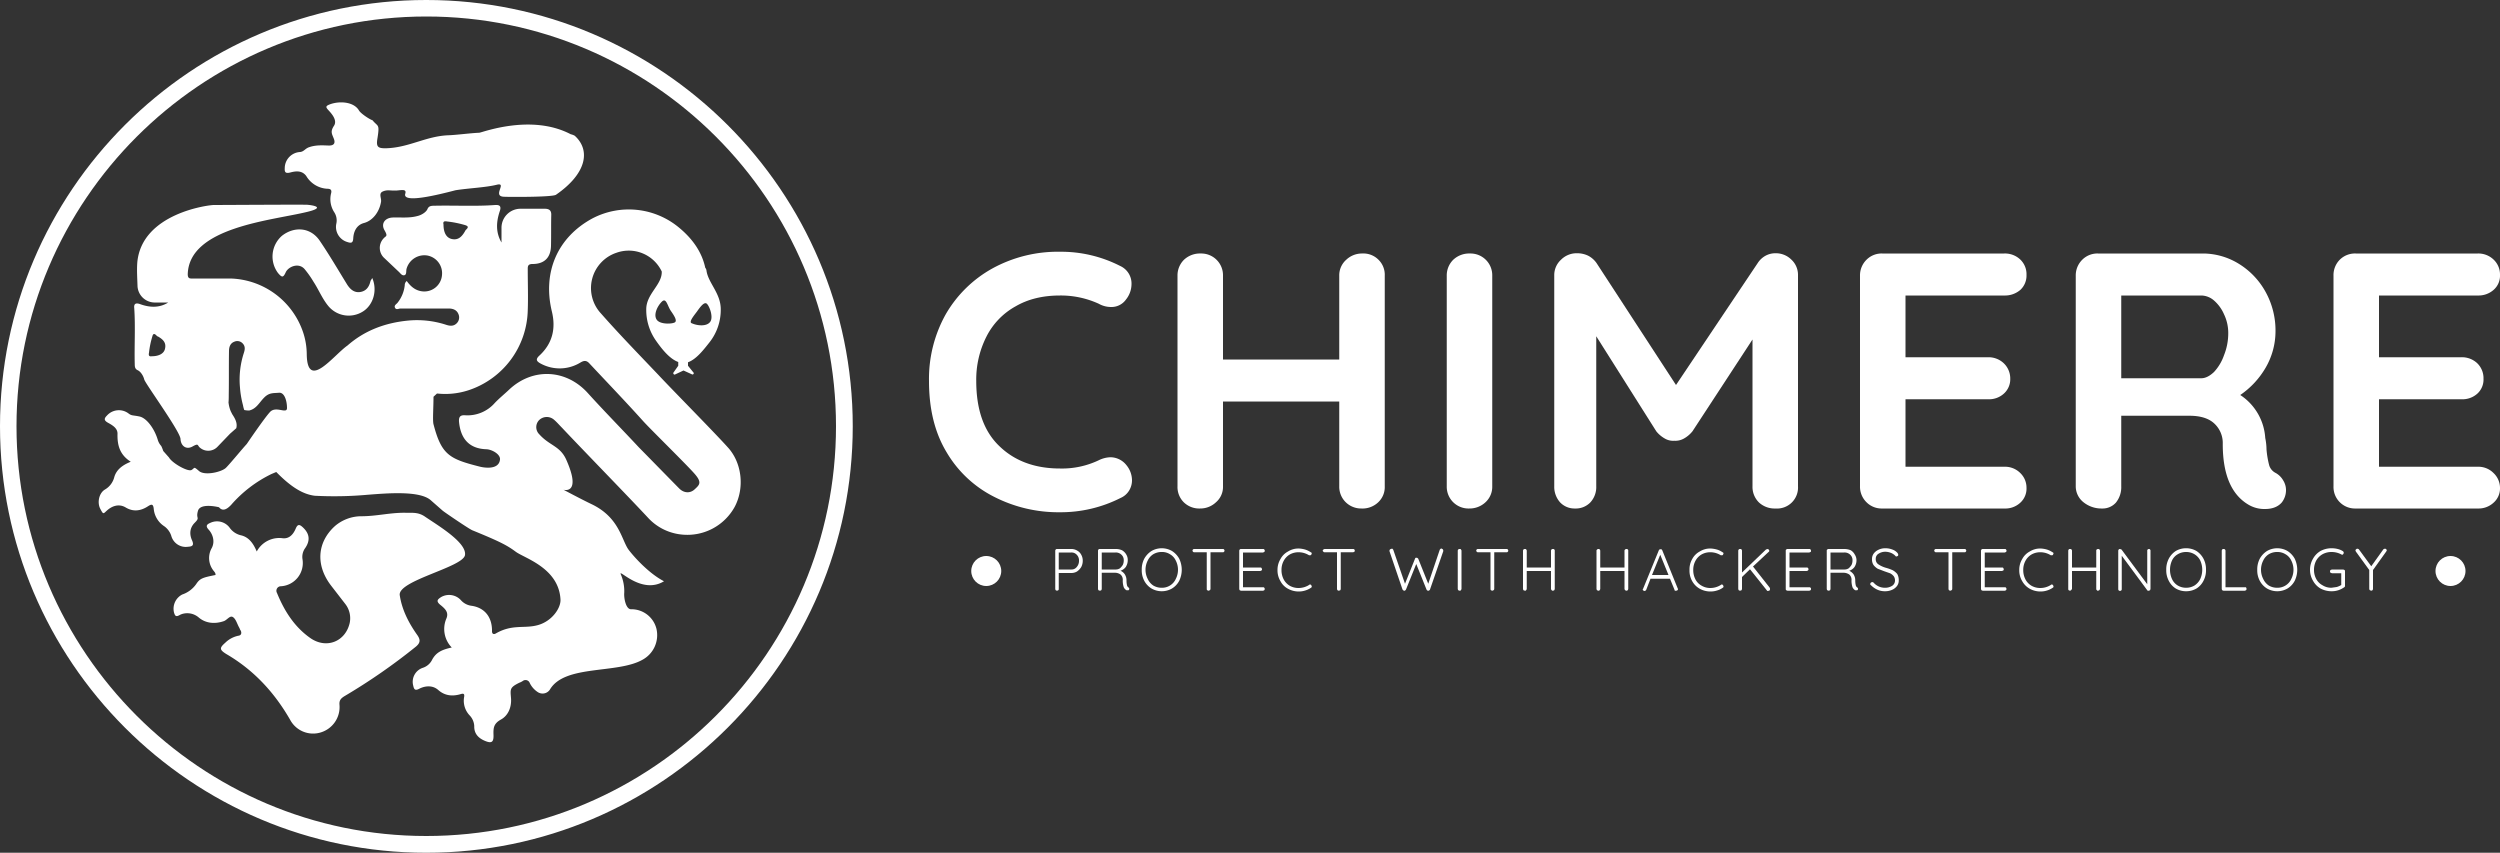
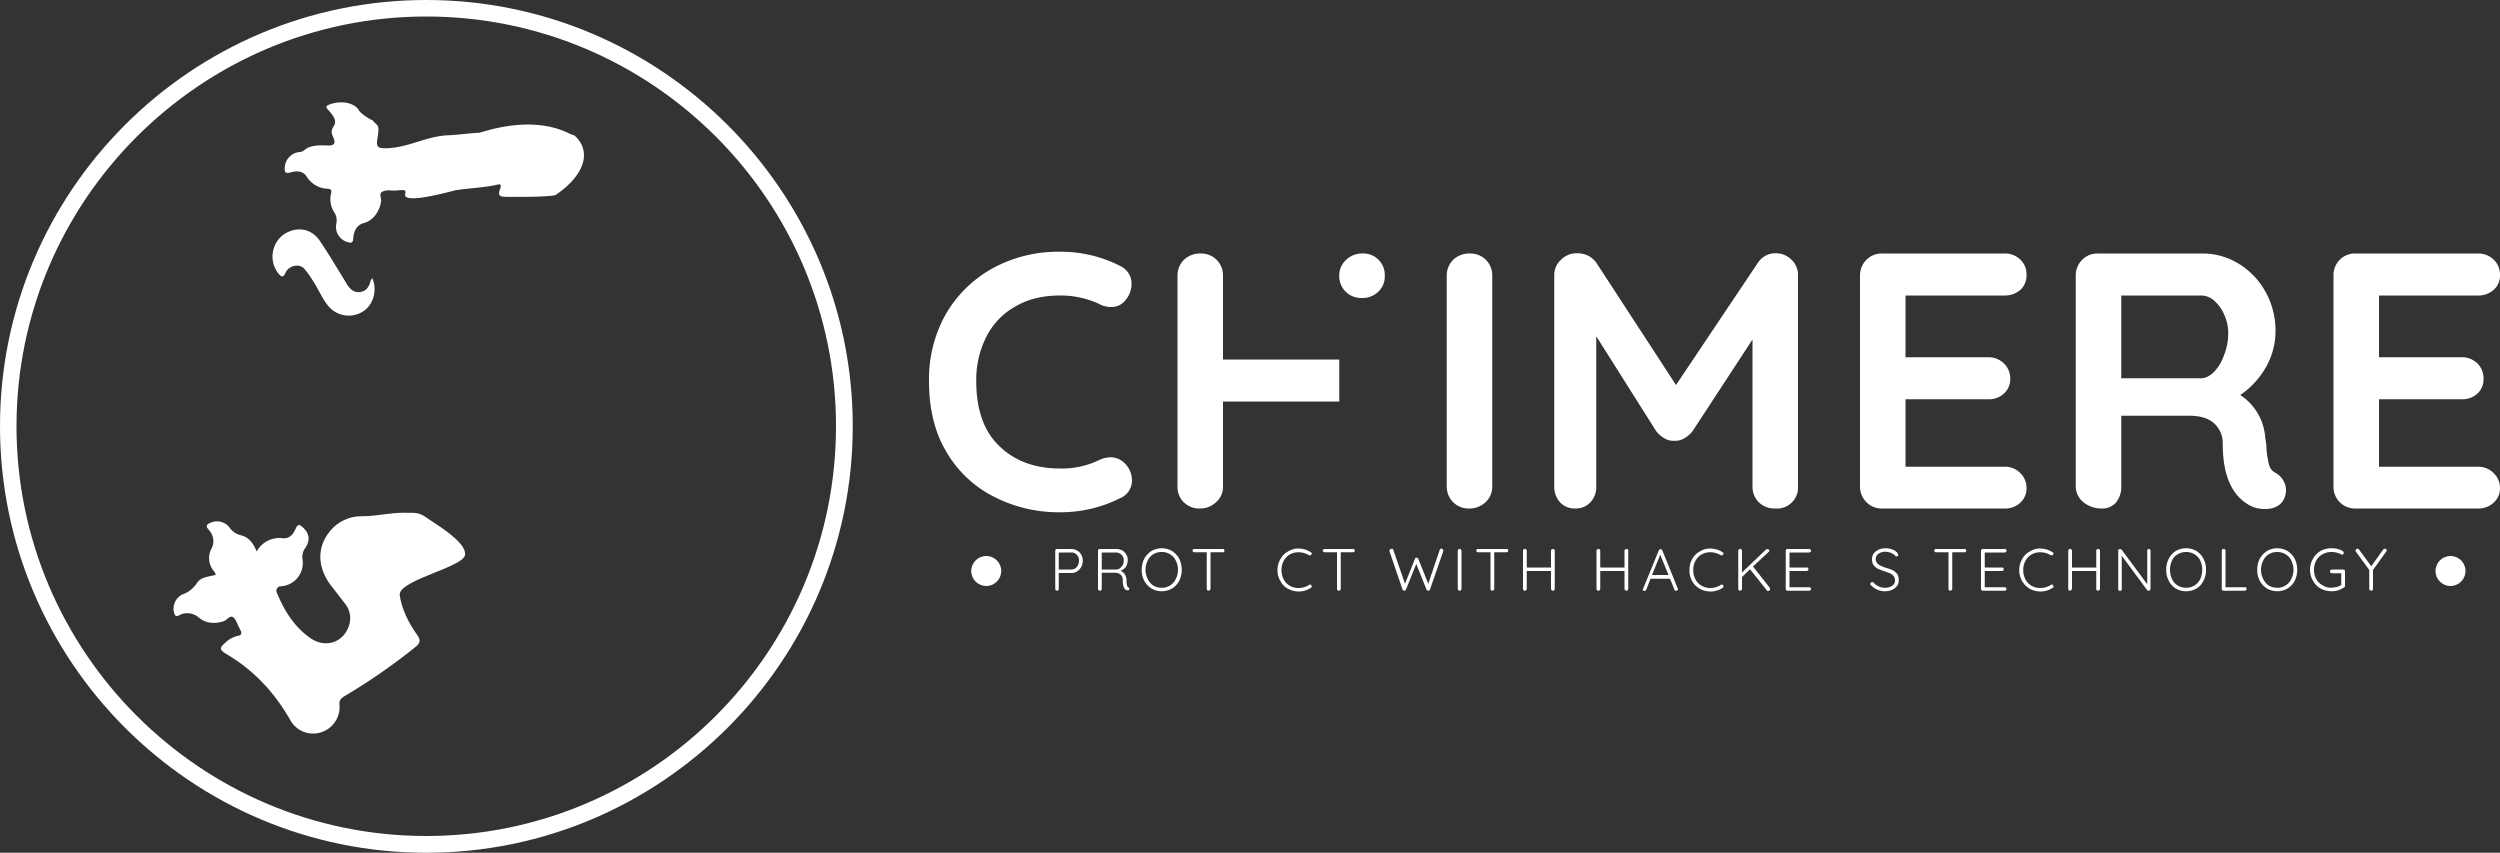
<svg xmlns="http://www.w3.org/2000/svg" xmlns:ns1="http://sodipodi.sourceforge.net/DTD/sodipodi-0.dtd" xmlns:ns2="http://www.inkscape.org/namespaces/inkscape" id="Calque_1" data-name="Calque 1" viewBox="0 0 1000 341.1" version="1.1" ns1:docname="logo_chimere_complet_white.svg" ns2:version="1.2.1 (9c6d41e4, 2022-07-14)" ns2:export-filename="logo_chimere_complet_white.png" ns2:export-xdpi="96" ns2:export-ydpi="96">
  <rect x="0" y="0" width="1000" height="341.1" fill="#333333" stroke="none" />
  <ns1:namedview id="namedview8634" pagecolor="#ffffff" bordercolor="#000000" borderopacity="0.25" ns2:showpageshadow="2" ns2:pageopacity="0.0" ns2:pagecheckerboard="0" ns2:deskcolor="#d1d1d1" showgrid="false" ns2:zoom="1.9895071" ns2:cx="731.83957" ns2:cy="200.80351" ns2:window-width="1920" ns2:window-height="1027" ns2:window-x="0" ns2:window-y="25" ns2:window-maximized="1" ns2:current-layer="Calque_1" />
  <defs id="defs8533">
    <style id="style8531">
      .cls-1 {
        fill: #fff;
      }
    </style>
  </defs>
  <title id="title8535">logo_chimere_complet_white</title>
  <path class="cls-1" d="M170.5,341.1C76.5,341.1,0,264.6,0,170.5S76.5,0,170.5,0,341.1,76.5,341.1,170.5,264.6,341.1,170.5,341.1Zm0-334.5C80.2,6.6,6.6,80.2,6.6,170.5S80.2,334.4,170.5,334.4s163.9-73.5,163.9-163.9S260.9,6.6,170.5,6.6Z" id="path8537" />
  <g id="g8547">
    <path class="cls-1" d="M166.9,254c-3.4-4.8-6.1-10-7-15.9S185.3,226.9,186,222s-10.3-11.5-15.8-15.2c-2.9-2.1-5.3-1.6-8.4-1.7-6.2,0-11.2,1.4-17.4,1.4a16.3,16.3,0,0,0-10.4,3.9c-7.2,6.5-7.8,15.7-1.6,23.8l5.8,7.5a9.3,9.3,0,0,1,1.7,7.4c-1.7,7.6-9.4,10.6-15.8,6.1s-10.4-10.9-13.3-18a1.8,1.8,0,0,1,1.6-2.7,9.3,9.3,0,0,0,8.6-10.8,6,6,0,0,1,1.1-4.5c2.1-3.1,1.7-5.8-1-8.3-1.2-1.1-2-1.4-2.8.5s-2.3,4.2-5.2,3.9a10.2,10.2,0,0,0-10.4,5.3c-1.4-3.3-3.2-5.8-6.4-6.5a7.6,7.6,0,0,1-4.5-3.1,6.3,6.3,0,0,0-7.8-1.8c-1.4.6-1.8,1.3-.5,2.7s2.8,4.5,1.1,7.5a8.1,8.1,0,0,0,.6,8.6c.4.6,1.1,1.1,1,2-5,1-6.2,1.3-7.7,3.6a11.2,11.2,0,0,1-5.6,4.2,6.4,6.4,0,0,0-3.3,7.2c.4,1.3.7,1.9,2.3,1s4.9-1.3,7.6,1,6.3,2.7,9.9,1.5c1.4-.4,2.5-2.4,3.7-1.7s1.7,2.6,2.4,3.9.4,1,.7,1.4.8,2-.9,2.2a10.6,10.6,0,0,0-5.2,2.8c-2.4,2.1-2.3,2.8.4,4.5,11,6.4,19.3,15.4,25.6,26.4a10.4,10.4,0,0,0,12.1,5,10.6,10.6,0,0,0,7.6-11c-.2-1.9.6-2.7,2.1-3.6a239.7,239.7,0,0,0,28.4-19.7C168.1,257.2,168.3,256,166.9,254Z" id="path8539" />
    <path class="cls-1" d="M148.2,112.4c-.5,2.2-1.6,4-4.1,4.4s-4.2-1.2-5.5-3.4c-3.5-5.7-6.9-11.5-10.7-17.1s-10.4-5.7-15.1-2a11,11,0,0,0-1.6,14.9c1.6,1.9,2.1,1.9,3.1-.3s5.1-4,7.5-1.3a38.7,38.7,0,0,1,3.6,5.1c2.1,3.2,3.5,6.8,6,9.8a10.6,10.6,0,0,0,13.6,2.2c4.2-2.5,6.1-8.4,3.9-13.5C148.6,111.8,148.3,112.1,148.2,112.4Z" id="path8541" />
-     <path class="cls-1" d="M291,178.8c-5.3-5.9-22.3-23.1-27.7-28.9-7.7-8.1-15.5-16.1-22.9-24.5a14.9,14.9,0,0,1,6.2-24.3,14.6,14.6,0,0,1,18.1,7.5h0c.2,5.3-6.2,8.9-6.2,15.1a21.3,21.3,0,0,0,3.7,12.3c2.3,3.3,5.5,7.5,9.1,8.8v1.5l-1.9,2.7c-.3.4.2,1,.6.8l3.4-1.6,3.3,1.5a.5.5,0,0,0,.6-.8l-2.1-2.6v-1.4c3.4-1.2,6.4-5.2,8.7-8.1a20.9,20.9,0,0,0,4.4-13.1c0-6.4-5-10.5-5.7-15.4a2.1,2.1,0,0,0-.5-1.2c-1.3-6.1-4.9-11.4-10.3-15.9a31.4,31.4,0,0,0-34.9-3.8c-13.8,7.5-19.9,21.3-16.2,37,1.7,6.8.4,12.8-4.8,17.7-1.8,1.6-1.4,2.4.5,3.4a15.9,15.9,0,0,0,15.8-.5c1.2-.7,2.2-1,3.4.2,7.3,7.8,14.7,15.5,21.8,23.4,3,3.3,17.7,17.7,20.6,21.1s1.7,4.3-.1,6-4.3,1.6-6.2-.3-14.5-14.8-16.1-16.4c-6.8-7.3-13.8-14.4-20.5-21.8-8.7-9.6-22.1-10.2-31.5-1.3-1.9,1.8-3.9,3.4-5.7,5.3a14.5,14.5,0,0,1-12,4.9c-1.9-.1-2.4.8-2.3,2.5.6,6.9,4.1,10.9,11,11.1,2.2.1,5.6,2,5.4,4.1-.5,4.8-7.9,2.9-7.9,2.9-12.3-3.1-15.5-4.7-18.7-17-.4-1.5,0-6.6,0-11l1.4-1.3a29.9,29.9,0,0,0,12.6-1.3,34.5,34.5,0,0,0,23.7-31.9c.2-5.4,0-10.9,0-16.3,0-1.2-.1-2.3,1.9-2.3,4.7,0,7.3-2.5,7.4-7.3s0-8.1.1-12.2c.1-1.9-.8-2.6-2.6-2.6h-9.8a7.6,7.6,0,0,0-7.5,7.5v6c-2.4-4.1-2.1-8.3-.7-12.5.7-2,0-2.6-1.8-2.5-8.1.6-16.3.1-24.5.3-1.1,0-2.1.1-2.6,1.3s-2.3,2.4-4,2.8c-3.3.9-6.5.5-9.8.6s-4.9,2.5-3.4,5.1.5,2.2-.4,3.3a5.5,5.5,0,0,0,.4,7.9l5.6,5.3c.7.6,1.3,1.7,2.3,1.5s.7-1.6.9-2.5a7.4,7.4,0,0,1,8.3-5.4,7.2,7.2,0,0,1,5.9,7.8,7.1,7.1,0,0,1-8.2,6.5c-2.6-.4-4.4-2-5.9-4.1a2.1,2.1,0,0,0-.8,1.7,13.5,13.5,0,0,1-2.8,6.9c-.4.6-1.6,1.1-1.1,2.1s1.5.3,2.2.3h19.2c1.7,0,3.3.5,4,2.3a3.3,3.3,0,0,1-.7,3.6c-1.3,1.3-2.8,1.1-4.3.6a37.6,37.6,0,0,0-14.8-1.7c-10,.9-18.1,4.3-24.6,10-5.6,3.9-16.1,18.3-16.3,3.5a28.2,28.2,0,0,0-1.4-8.6,31.6,31.6,0,0,0-29.2-21.7H77.2c-1.1,0-2.1.2-2.1-1.7.5-19,34-21.5,48-25,7.7-1.9,1.2-2.7-.3-2.8-3.7-.1-33.4.1-37.1.1-1.8-.1-29.2,3.2-30.8,23.2-.2,3,0,6,.1,9a6.9,6.9,0,0,0,6.7,6.8h5.6c-3.7,2.3-7.6,2-11.4.6-1.8-.6-2.4.1-2.2,1.7.5,7.5,0,15,.2,22.4,0,1,.1,1.9,1.2,2.4s2.2,2.1,2.6,3.7,14.1,20.4,14.5,23.7h0c.1,2.9,2.3,4.5,4.8,3.1s1.9-.5,2.9.4a5.1,5.1,0,0,0,7.2-.4l4.9-5.1,2.5-2.2c.6-2.1-.6-4.1-1.6-5.6l-.6-1.2a12.7,12.7,0,0,1-.9-3.6c.1-.7.1-2.4.1-3,.1-5.9,0-11.7.1-17.5,0-1.6.5-3.1,2.1-3.7a2.9,2.9,0,0,1,3.3.6c1.2,1.2,1,2.5.5,4A34.5,34.5,0,0,0,96,155.1a37.8,37.8,0,0,0,1.2,7,10.5,10.5,0,0,0,.5,1.9,8.1,8.1,0,0,0,2,.2c2.9-.7,4-3.2,6-5.2s3.6-1.7,5.9-1.9,3.2,3.5,3.2,6.1-4.4-1-6.8,1.6-9.3,12.8-9.3,12.8c-1.6,1.7-6.6,7.8-8.3,9.5s-8.5,3.3-10.8,1.3-1.6-1.2-3-.4-7.7-2.7-9-5l-2.3-2.6a16,16,0,0,0-.8-2,6.3,6.3,0,0,1-1.4-2.5c-1.4-4.6-4.5-8.7-7.3-9.3s-3.1-.2-4.5-1.3a6.4,6.4,0,0,0-8.5.9c-1.1,1.1-1.4,1.9.4,2.9s3.9,2.2,3.8,4.5c-.1,4.5.9,8.3,5.3,11.1-3.5,1.4-5.8,3.3-6.6,6.2a8,8,0,0,1-3.7,4.9c-2.4,1.4-3.2,5.2-1.9,7.7s1.2,2,2.8.6,4.4-2.9,7.4-1.1,6,1.4,8.9-.5c1.4-.9,2.1-1,2.3,1.1a9.3,9.3,0,0,0,4.2,6.9,7.6,7.6,0,0,1,2.8,3.8,6,6,0,0,0,6.7,4.4c1.8-.1,2.5-.6,1.6-2.6s-1.2-4.7,1.1-7,.3-1.5,1.3-4.8,8.4-1.4,8.4-1.4c1.5,1.8,3.2.8,4.9-1a50.8,50.8,0,0,1,16.1-12.3l1.9-.8c5.9,6,10.6,8.9,15.4,9.5a148.8,148.8,0,0,0,21.2-.4c7.8-.6,20.6-1.7,25.1,2.1l4.9,4.3c1,.8,10.4,7.2,11.8,7.8,11,4.5,13.9,6,17.4,8.6s17.3,6.5,17.9,19.2c.1,3.4-3.4,8.5-8.9,10.1s-10.3-.5-17,3.4c-.9.5-1.5.1-1.5-.9.1-5.7-3-9.5-8.3-10.2a6.8,6.8,0,0,1-4.2-2.3,6.4,6.4,0,0,0-7.8-1.2c-1.4.9-2.3,1.6-.3,3.2s3.3,3,2.4,5.3a10.6,10.6,0,0,0,2.1,11.7c-4.2.9-6.3,2.1-7.8,4.8a6.3,6.3,0,0,1-3.7,3.3,5.9,5.9,0,0,0-3.9,7.2c.3,1.4.7,2.1,2.4,1.2s5-1.8,7.6.5,5.6,2.6,8.8,1.7c1.5-.5,1.8-.1,1.5,1.4a8.5,8.5,0,0,0,2.3,7.1,6.7,6.7,0,0,1,1.8,4.2c-.1,3.1,1.7,4.9,4.4,6s3.4.3,3.3-2.5.1-4.5,3-6.1,4.3-5,4-8.6-.5-4.2,3.3-6.1a6.1,6.1,0,0,0,1.4-.7,1.8,1.8,0,0,1,2.8.8,9.1,9.1,0,0,0,3.3,3.7,3.5,3.5,0,0,0,4.9-1.3c6.1-9.8,26.8-6,36.9-11.7a11.2,11.2,0,0,0,5.6-12.3,10.3,10.3,0,0,0-10.2-7.9c-2.1,0-2.9-4.6-2.7-6.6a17,17,0,0,0-1.4-7.4c-1-2.5,8.3,8.3,17.3,2.8-7-3.6-13.7-11.8-14.5-13.1-2.6-4.2-3.8-12.6-14.4-17.7-4-1.9-11.3-5.8-11.3-5.8s7.3,2.1,1.2-11.8c-2.5-5.8-6.7-5.7-10.9-10.4a4,4,0,0,1,.1-5.8,4.4,4.4,0,0,1,5.7-.1c1.2,1,2.2,2.2,3.3,3.3,7.7,8.2,26.9,27.9,34.6,36.2a21.1,21.1,0,0,0,13.1,6.5,21.6,21.6,0,0,0,21.4-11.1C297.9,195.1,296.8,185,291,178.8Zm-12.2-54.2c1.4-2,2.8-3.8,3.8-3.2s2.9,5.3,1.5,7.3-5.2,1.6-7.4.6a.5.5,0,0,1-.4-.5C276.2,127.9,277.6,126.2,278.8,124.6Zm-10.5-.3c1.4,2,2.6,3.9,1.7,4.6s-5.9,1-7.3-1,.2-5.4,2-7.2S266.9,122.2,268.3,124.3ZM180.7,95.6c-2.2-.5-3.3-2.6-3.3-5.8-.3-1.3.4-1.4,1.5-1.2a41.3,41.3,0,0,1,7,1.4c1.4.4,1.6.9.5,1.9a2.1,2.1,0,0,0-.4.6C184.8,94.6,183.3,96.2,180.7,95.6ZM66,139.5c-.4,1.9-2.4,3-5.3,3-1.2.2-1.3-.5-1.1-1.4a34.6,34.6,0,0,1,1.3-6.4c.3-1.3.8-1.4,1.7-.5a.9.9,0,0,0,.6.4C65.1,135.7,66.6,137,66,139.5Z" id="path8543" />
    <path class="cls-1" d="M116.1,69c2.2-.6,4.7-.9,6.4,1.4a10.4,10.4,0,0,0,8.4,5.1c1.5,0,1.9.6,1.5,2a9.6,9.6,0,0,0,1.3,7.4,6,6,0,0,1,.8,4.7,6.3,6.3,0,0,0,4.4,7.2c1.5.5,2.3.5,2.4-1.5s.9-5.2,4.3-6.1,6.1-4.3,6.8-8.4c.3-1.5-1.1-3.4.7-4.2s3-.3,4.6-.4h1.1c2.1-.2,3.9-.6,3.3,1.3-1.2,4,13.2.4,20.1-1.4,4.9-.8,12.1-1.1,16.5-2.2s-2.1,4.7,3,4.8c1.8.1,19.3.2,20.7-.8,12.3-8.5,13.9-17.8,7.5-23.6a5.9,5.9,0,0,0-1.6-.6c-15.8-8.3-35.4-.7-36.6-.6-3.1.1-9.2.9-12.2,1-9,.3-15.8,4.9-24.9,5.2-3.6.1-4.2-.6-3.6-4.1.9-5.8.2-4.4-2-7.1-1.3-.4-4.8-2.8-5.4-3.9-2.1-3.6-8-3.9-11.8-2.4-1.5.6-1.6,1-.5,2.2s3.8,4,2.3,6.3-.9,3.1-.1,5.1-.1,2.7-1.5,2.8-5.1-.5-8.4.7c-1.5.5-2,1.7-3.5,1.9a6.5,6.5,0,0,0-6.2,6.4C113.8,68.8,114.1,69.5,116.1,69Z" id="path8545" />
  </g>
  <g id="g8563">
    <path class="cls-1" d="M452.6,113.8a9.9,9.9,0,0,1-2.2,6,7.1,7.1,0,0,1-6,3,10,10,0,0,1-4.9-1.3,36.5,36.5,0,0,0-15.5-3.3c-6.8,0-12.7,1.4-17.7,4.3a28.5,28.5,0,0,0-11.7,12.1,38,38,0,0,0-4.1,17.8q0,17.3,9.3,26.1c6.1,5.9,14.2,8.9,24.2,8.9a34.1,34.1,0,0,0,15.5-3.3,11.3,11.3,0,0,1,4.7-1.2,8.2,8.2,0,0,1,6.4,3.2,9.6,9.6,0,0,1,2.2,6,7.9,7.9,0,0,1-1.2,4.2,7.5,7.5,0,0,1-3.4,2.9,52.9,52.9,0,0,1-24.2,5.7,56.5,56.5,0,0,1-26.2-6.1A46.1,46.1,0,0,1,378.7,181c-4.8-7.9-7.1-17.4-7.1-28.6a52.9,52.9,0,0,1,6.7-26.7,48.9,48.9,0,0,1,18.8-18.4,54.4,54.4,0,0,1,26.9-6.6,51.9,51.9,0,0,1,24.1,5.7A7.7,7.7,0,0,1,452.6,113.8Z" id="path8549" />
-     <path class="cls-1" d="M551.4,103.9a8.4,8.4,0,0,1,2.5,6.4v84.2a8.3,8.3,0,0,1-2.6,6.4,9.1,9.1,0,0,1-6.7,2.5,8.8,8.8,0,0,1-6.3-2.5,8.7,8.7,0,0,1-2.6-6.4V160.6H489.2v33.9a8.1,8.1,0,0,1-2.8,6.4,9.1,9.1,0,0,1-6.4,2.5,8.8,8.8,0,0,1-6.5-2.5,8.6,8.6,0,0,1-2.5-6.4V110.3a8.8,8.8,0,0,1,2.6-6.4,9.3,9.3,0,0,1,6.7-2.5,8.7,8.7,0,0,1,8.9,8.9v33.5h46.5V110.3a8.3,8.3,0,0,1,2.8-6.4,9.1,9.1,0,0,1,6.4-2.5A8.5,8.5,0,0,1,551.4,103.9Z" id="path8551" />
+     <path class="cls-1" d="M551.4,103.9a8.4,8.4,0,0,1,2.5,6.4a8.3,8.3,0,0,1-2.6,6.4,9.1,9.1,0,0,1-6.7,2.5,8.8,8.8,0,0,1-6.3-2.5,8.7,8.7,0,0,1-2.6-6.4V160.6H489.2v33.9a8.1,8.1,0,0,1-2.8,6.4,9.1,9.1,0,0,1-6.4,2.5,8.8,8.8,0,0,1-6.5-2.5,8.6,8.6,0,0,1-2.5-6.4V110.3a8.8,8.8,0,0,1,2.6-6.4,9.3,9.3,0,0,1,6.7-2.5,8.7,8.7,0,0,1,8.9,8.9v33.5h46.5V110.3a8.3,8.3,0,0,1,2.8-6.4,9.1,9.1,0,0,1,6.4-2.5A8.5,8.5,0,0,1,551.4,103.9Z" id="path8551" />
    <path class="cls-1" d="M594.2,200.9a9.3,9.3,0,0,1-6.5,2.5,8.7,8.7,0,0,1-9-8.9V110.3a8.8,8.8,0,0,1,2.6-6.4,9.3,9.3,0,0,1,6.7-2.5,8.7,8.7,0,0,1,8.9,8.9v84.2A8.4,8.4,0,0,1,594.2,200.9Z" id="path8553" />
    <path class="cls-1" d="M716.5,103.8a8.3,8.3,0,0,1,2.7,6.3v84.4a8.4,8.4,0,0,1-9,8.9,9.2,9.2,0,0,1-6.6-2.4,8.7,8.7,0,0,1-2.6-6.5V135.8l-24,36.7a11.7,11.7,0,0,1-3.4,2.9,7,7,0,0,1-3.9.9,6.5,6.5,0,0,1-3.8-.9,11.7,11.7,0,0,1-3.4-2.9l-24-38v60a9,9,0,0,1-2.4,6.5,8.1,8.1,0,0,1-6.1,2.4,7.9,7.9,0,0,1-6-2.5,9.3,9.3,0,0,1-2.3-6.4V110.1a8.3,8.3,0,0,1,2.7-6.2,8.8,8.8,0,0,1,6.5-2.6,10.1,10.1,0,0,1,4.4,1,9.4,9.4,0,0,1,3.3,2.9L670.4,154l32.7-48.8a8.7,8.7,0,0,1,3.1-2.9,8.2,8.2,0,0,1,4-1A8.8,8.8,0,0,1,716.5,103.8Z" id="path8555" />
    <path class="cls-1" d="M808.1,189.2a8.1,8.1,0,0,1,2.5,5.9,7.6,7.6,0,0,1-2.5,6,8.8,8.8,0,0,1-6.4,2.3H752.9a8.5,8.5,0,0,1-6.3-2.5,8.7,8.7,0,0,1-2.6-6.4V110.3a8.8,8.8,0,0,1,2.6-6.4,8.5,8.5,0,0,1,6.3-2.5h48.8a8.9,8.9,0,0,1,6.4,2.4,8.1,8.1,0,0,1,2.5,6.2,7.8,7.8,0,0,1-2.4,5.9,9.4,9.4,0,0,1-6.5,2.3H762.2v24.7h33a8.8,8.8,0,0,1,6.3,2.4,8.4,8.4,0,0,1,2.6,6.2,7.7,7.7,0,0,1-2.5,5.9,8.8,8.8,0,0,1-6.4,2.3h-33v27h39.5A8.6,8.6,0,0,1,808.1,189.2Z" id="path8557" />
    <path class="cls-1" d="M913.3,192.2a7.3,7.3,0,0,1,1.1,4,8,8,0,0,1-1.7,4.8c-1.5,1.7-3.7,2.6-6.7,2.6a12.4,12.4,0,0,1-6.4-1.6c-7-4-10.5-12.1-10.5-24.4a10.6,10.6,0,0,0-3.5-8.3c-2.2-2-5.5-3-9.8-3H848.5v28.2a9.8,9.8,0,0,1-2.1,6.5,7.1,7.1,0,0,1-5.6,2.4,11.4,11.4,0,0,1-7.4-2.5,8.1,8.1,0,0,1-3.1-6.4V110.3a8.8,8.8,0,0,1,2.6-6.4,8.5,8.5,0,0,1,6.3-2.5h42a27.5,27.5,0,0,1,14.3,4.1,30.3,30.3,0,0,1,10.7,11.2,31.9,31.9,0,0,1,4,16,29.1,29.1,0,0,1-3.9,14.3,33.7,33.7,0,0,1-10.2,11,22.2,22.2,0,0,1,10,17.2,23,23,0,0,1,.5,4.5,36.6,36.6,0,0,0,1.1,6.5,5.1,5.1,0,0,0,2.6,3A7.9,7.9,0,0,1,913.3,192.2Zm-27.7-43.4a18.9,18.9,0,0,0,4-6.7,23.5,23.5,0,0,0,1.7-8.9,17.2,17.2,0,0,0-1.7-7.5,15.4,15.4,0,0,0-4-5.5,7.9,7.9,0,0,0-5.1-2h-32v33.1h32C882.2,151.3,883.9,150.4,885.6,148.8Z" id="path8559" />
    <path class="cls-1" d="M997.4,189.2a8.2,8.2,0,0,1,2.6,5.9,7.6,7.6,0,0,1-2.6,6,8.8,8.8,0,0,1-6.3,2.3H942.3a8.6,8.6,0,0,1-8.9-8.9V110.3a8.7,8.7,0,0,1,2.5-6.4,8.6,8.6,0,0,1,6.4-2.5h48.8a8.8,8.8,0,0,1,6.3,2.4,8.2,8.2,0,0,1,2.6,6.2,7.5,7.5,0,0,1-2.5,5.9,9.1,9.1,0,0,1-6.4,2.3H951.6v24.7h32.9a8.9,8.9,0,0,1,6.4,2.4,8.3,8.3,0,0,1,2.5,6.2,7.6,7.6,0,0,1-2.4,5.9,8.9,8.9,0,0,1-6.5,2.3H951.6v27h39.5A8.5,8.5,0,0,1,997.4,189.2Z" id="path8561" />
  </g>
  <g id="g8621">
    <path class="cls-1" d="M430.8,220.2a4,4,0,0,1,1.7,1.7,4.8,4.8,0,0,1,.6,2.4,5.4,5.4,0,0,1-.6,2.5,5.8,5.8,0,0,1-1.7,1.8,4.4,4.4,0,0,1-2.3.6h-5v6.3c0,.3,0,.4-.2.6l-.5.2-.5-.2a1.1,1.1,0,0,1-.2-.6V220.3a.8.8,0,0,1,.2-.5.6.6,0,0,1,.5-.2h5.7A4.4,4.4,0,0,1,430.8,220.2Zm-.1,6.6a3.7,3.7,0,0,0,.9-2.5,3.2,3.2,0,0,0-.9-2.4,2.8,2.8,0,0,0-2.2-.9h-5v6.8h5A2.6,2.6,0,0,0,430.7,226.8Z" id="path8565" />
    <path class="cls-1" d="M451.7,235.6a.5.5,0,0,1-.1.3l-.2.2h-.8a2.6,2.6,0,0,1-1.1-1.2,8.5,8.5,0,0,1-.4-2.7,2.8,2.8,0,0,0-.9-2.4,3.8,3.8,0,0,0-2.2-.7h-5.3v6.4a1.1,1.1,0,0,1-.2.6l-.5.2-.6-.2a1.1,1.1,0,0,1-.2-.6V220.3a.8.8,0,0,1,.2-.5c.1-.2.3-.2.5-.2h6.5a6,6,0,0,1,2.4.5,4.6,4.6,0,0,1,1.7,1.7,4.1,4.1,0,0,1,.6,2.3,5,5,0,0,1-.8,2.7,4.3,4.3,0,0,1-2.1,1.5,3.9,3.9,0,0,1,1.7,1.4,4.5,4.5,0,0,1,.7,2.4,8.8,8.8,0,0,0,.2,2,1.5,1.5,0,0,0,.6.9A.6.6,0,0,1,451.7,235.6Zm-5.3-7.8a3,3,0,0,0,1.6-.5,6.9,6.9,0,0,0,1.1-1.3,4.1,4.1,0,0,0,.4-1.9,2.9,2.9,0,0,0-.9-2.2,3.2,3.2,0,0,0-2.4-.9h-5.5v6.8Z" id="path8567" />
    <path class="cls-1" d="M471.7,232.3a7.9,7.9,0,0,1-2.9,3.1,8.2,8.2,0,0,1-8.2,0,7.9,7.9,0,0,1-2.9-3.1,8.9,8.9,0,0,1-1-4.4,9.2,9.2,0,0,1,1-4.4,8.6,8.6,0,0,1,2.9-3.1,8.2,8.2,0,0,1,8.2,0,8.6,8.6,0,0,1,2.9,3.1,10.5,10.5,0,0,1,1,4.4A10.2,10.2,0,0,1,471.7,232.3Zm-1.4-8.1a5.6,5.6,0,0,0-2.3-2.5,5.8,5.8,0,0,0-3.3-.9,6.4,6.4,0,0,0-3.4.9,6,6,0,0,0-2.2,2.5,8.1,8.1,0,0,0,0,7.4,6.3,6.3,0,0,0,2.2,2.6,6.4,6.4,0,0,0,3.4.9,6,6,0,0,0,5.6-3.5,8.1,8.1,0,0,0,0-7.4Z" id="path8569" />
    <path class="cls-1" d="M489.6,219.8a.6.6,0,0,1,.2.5.5.5,0,0,1-.2.4c-.1.2-.3.2-.5.2h-4.9v14.6a.7.7,0,0,1-.3.6l-.5.2-.5-.2c-.2-.2-.2-.3-.2-.6V220.9h-5a.6.6,0,0,1-.5-.2.8.8,0,0,1-.2-.5.5.5,0,0,1,.2-.4.6.6,0,0,1,.5-.2h11.4C489.3,219.6,489.5,219.6,489.6,219.8Z" id="path8571" />
-     <path class="cls-1" d="M505.7,235.1a.8.8,0,0,1,.2.5c0,.2-.1.3-.2.5l-.5.2h-8.8l-.5-.2a1.1,1.1,0,0,1-.2-.6V220.3a.8.8,0,0,1,.2-.5.6.6,0,0,1,.5-.2h8.8c.2,0,.4,0,.5.2a.7.7,0,0,1,0,1l-.5.2h-8v6h6.9c.2,0,.4,0,.5.2s.2.3.2.5a.6.6,0,0,1-.2.5l-.5.2h-6.9v6.5h8C505.4,234.9,505.6,234.9,505.7,235.1Z" id="path8573" />
    <path class="cls-1" d="M524.7,221.4l-.2.5c-.1.2-.3.2-.5.2h-.4a7.9,7.9,0,0,0-4.2-1.2,7,7,0,0,0-3.5.9,6.4,6.4,0,0,0-2.4,2.5,7.5,7.5,0,0,0-.9,3.7,7.9,7.9,0,0,0,.9,3.8,6.4,6.4,0,0,0,2.4,2.5,7,7,0,0,0,3.5.9,7.9,7.9,0,0,0,4.2-1.2.5.5,0,0,1,.4-.2.5.5,0,0,1,.5.3.8.8,0,0,1,.2.5.5.5,0,0,1-.3.5,8.2,8.2,0,0,1-2.3,1.1,8.4,8.4,0,0,1-2.7.4,8.8,8.8,0,0,1-4.2-1.1,7.2,7.2,0,0,1-3-3,8.4,8.4,0,0,1-1.2-4.5,8.3,8.3,0,0,1,1.2-4.4,7.2,7.2,0,0,1,3-3,7.9,7.9,0,0,1,4.2-1.2,10.9,10.9,0,0,1,2.6.4,8.2,8.2,0,0,1,2.3,1.1A.5.5,0,0,1,524.7,221.4Z" id="path8575" />
    <path class="cls-1" d="M541.7,219.8c.2.1.2.2.2.5s0,.3-.2.4-.3.2-.5.2h-4.9v14.6a1.1,1.1,0,0,1-.2.6l-.6.2-.5-.2a1.1,1.1,0,0,1-.2-.6V220.9h-4.9c-.2,0-.4,0-.5-.2a.5.5,0,0,1-.3-.5c0-.2.1-.3.3-.4s.3-.2.5-.2h11.3C541.4,219.6,541.6,219.6,541.7,219.8Z" id="path8577" />
    <path class="cls-1" d="M577.1,219.7a.8.8,0,0,1,.2.5v.3L572,235.8c-.1.2-.1.3-.3.3a.5.5,0,0,1-.4.2.8.8,0,0,1-.7-.5l-4.1-10.2-4.1,10.2c-.2.3-.4.5-.7.5a.5.5,0,0,1-.4-.2l-.3-.3-5.2-15.3v-.2a.7.7,0,0,1,.3-.6l.5-.2h.4l.3.4,4.7,13.6,4-10c.1-.3.3-.5.6-.4s.3,0,.4.1l.3.3,4,10,4.6-13.6c.2-.3.4-.5.7-.5Z" id="path8579" />
    <path class="cls-1" d="M584.4,236a.5.5,0,0,1-.5.3l-.6-.2a1.4,1.4,0,0,1-.2-.6V220.3a.8.8,0,0,1,.2-.5.7.7,0,0,1,.6-.2c.2,0,.4,0,.5.2s.2.3.2.5v15.2A.8.8,0,0,1,584.4,236Z" id="path8581" />
    <path class="cls-1" d="M603.1,219.8a.6.6,0,0,1,.2.5.5.5,0,0,1-.2.4c-.1.2-.3.2-.5.2h-4.9v14.6a.7.7,0,0,1-.3.6l-.5.2-.5-.2c-.2-.2-.2-.3-.2-.6V220.9h-5a.6.6,0,0,1-.5-.2.8.8,0,0,1-.2-.5.5.5,0,0,1,.2-.4.6.6,0,0,1,.5-.2h11.4C602.8,219.6,603,219.6,603.1,219.8Z" id="path8583" />
    <path class="cls-1" d="M621.7,219.8c.2.1.2.3.2.5v15.2a1.4,1.4,0,0,1-.2.6l-.5.2a.7.7,0,0,1-.6-.3.8.8,0,0,1-.2-.5v-7.1h-9.7v7.1a.8.8,0,0,1-.2.5.5.5,0,0,1-.5.3l-.6-.2a1.4,1.4,0,0,1-.2-.6V220.3a.8.8,0,0,1,.2-.5.7.7,0,0,1,.6-.2c.2,0,.4,0,.5.2s.2.3.2.5V227h9.7v-6.7a.8.8,0,0,1,.2-.5.7.7,0,0,1,.6-.2C621.4,219.6,621.6,219.6,621.7,219.8Z" id="path8585" />
    <path class="cls-1" d="M651.1,219.8c.2.1.2.3.2.5v15.2a1.4,1.4,0,0,1-.2.6l-.5.2a.9.9,0,0,1-.6-.3.8.8,0,0,1-.2-.5v-7.1h-9.7v7.1a.8.8,0,0,1-.2.5.5.5,0,0,1-.5.3l-.6-.2a1.4,1.4,0,0,1-.2-.6V220.3a.5.5,0,0,1,.3-.5c.1-.2.3-.2.5-.2s.4,0,.5.2.2.3.2.5V227h9.7v-6.7a.5.5,0,0,1,.3-.5c.1-.2.3-.2.5-.2S651,219.6,651.1,219.8Z" id="path8587" />
    <path class="cls-1" d="M671.2,235.6a.8.8,0,0,1-.2.5l-.5.2H670a.5.5,0,0,1-.2-.4l-1.8-4.4h-7.8l-1.7,4.4c-.2.3-.4.5-.7.5l-.5-.2a.5.5,0,0,1-.2-.4h0c0-.1,0-.2.1-.2l6.3-15.4a.7.7,0,0,1,.7-.5h.4l.3.4,6.2,15.3A.4.4,0,0,1,671.2,235.6ZM660.8,230h6.6l-3.3-8.1Z" id="path8589" />
    <path class="cls-1" d="M689.4,221.4l-.2.5c-.1.2-.3.2-.5.2h-.4a7.9,7.9,0,0,0-4.2-1.2,7,7,0,0,0-3.5.9,6.4,6.4,0,0,0-2.4,2.5,7.5,7.5,0,0,0-.9,3.7,7.9,7.9,0,0,0,.9,3.8,6,6,0,0,0,2.5,2.5,6.7,6.7,0,0,0,3.4.9,7.9,7.9,0,0,0,4.2-1.2.5.5,0,0,1,.4-.2.5.5,0,0,1,.5.3.8.8,0,0,1,.2.5.5.5,0,0,1-.3.5,7,7,0,0,1-2.3,1.1,8.4,8.4,0,0,1-2.7.4,8.8,8.8,0,0,1-4.2-1.1,7.9,7.9,0,0,1-3-3,8.4,8.4,0,0,1-1.1-4.5,8.2,8.2,0,0,1,1.1-4.4,7.2,7.2,0,0,1,3-3,7.9,7.9,0,0,1,4.2-1.2,10.9,10.9,0,0,1,2.6.4,7,7,0,0,1,2.3,1.1A.5.5,0,0,1,689.4,221.4Z" id="path8591" />
    <path class="cls-1" d="M708,235.6a.7.7,0,0,1-.2.6l-.6.2a.5.5,0,0,1-.5-.3l-6.7-8.4-3.2,3.1v4.7a1.4,1.4,0,0,1-.2.6l-.6.2-.5-.2a1.4,1.4,0,0,1-.2-.6V220.3a.8.8,0,0,1,.2-.5c.2-.2.3-.2.6-.2s.4,0,.5.2a.8.8,0,0,1,.2.5V229l9.6-9.2.6-.2.5.2c.1.2.2.3.2.5a.5.5,0,0,1-.3.5l-6.2,5.8,6.7,8.5A.9.9,0,0,1,708,235.6Z" id="path8593" />
    <path class="cls-1" d="M724.2,235.1c.2.1.2.3.2.5a.6.6,0,0,1-.2.5l-.5.2H715l-.5-.2c-.2-.2-.2-.3-.2-.6V220.3c0-.2,0-.4.2-.5s.3-.2.5-.2h8.7c.2,0,.4,0,.5.2s.2.3.2.5,0,.4-.2.5l-.5.2h-7.9v6h6.9a.6.6,0,0,1,.5.2.8.8,0,0,1,.2.5c0,.2-.1.3-.2.5l-.5.2h-6.9v6.5h7.9C723.9,234.9,724.1,234.9,724.2,235.1Z" id="path8595" />
-     <path class="cls-1" d="M743.2,235.6a.5.5,0,0,1-.1.3l-.2.2h-.8a2.6,2.6,0,0,1-1.1-1.2,8.5,8.5,0,0,1-.4-2.7,2.8,2.8,0,0,0-.9-2.4,4.1,4.1,0,0,0-2.2-.7h-5.3v6.4a1.1,1.1,0,0,1-.2.6l-.5.2-.6-.2a1.1,1.1,0,0,1-.2-.6V220.3c0-.2,0-.4.2-.5s.3-.2.5-.2h6.4a7,7,0,0,1,2.5.5,4.4,4.4,0,0,1,1.6,1.7,4.2,4.2,0,0,1,.7,2.3,5,5,0,0,1-.8,2.7,4.3,4.3,0,0,1-2.1,1.5,4.6,4.6,0,0,1,1.7,1.4,4.5,4.5,0,0,1,.7,2.4,8.8,8.8,0,0,0,.2,2,1.5,1.5,0,0,0,.6.9A.6.6,0,0,1,743.2,235.6Zm-5.3-7.8a3,3,0,0,0,1.6-.5,6.9,6.9,0,0,0,1.1-1.3,4.1,4.1,0,0,0,.4-1.9,2.9,2.9,0,0,0-.9-2.2,3.2,3.2,0,0,0-2.4-.9h-5.5v6.8Z" id="path8597" />
    <path class="cls-1" d="M751,235.9a8.7,8.7,0,0,1-2.6-1.8.5.5,0,0,1-.3-.5.9.9,0,0,1,.3-.6l.5-.2.5.2a5.9,5.9,0,0,0,4.6,2.1,5.2,5.2,0,0,0,2.9-.8,2.5,2.5,0,0,0,1.1-2.1,2.9,2.9,0,0,0-.5-1.7,4.4,4.4,0,0,0-1.5-1.2l-2.3-.8-2.6-1a6.1,6.1,0,0,1-1.7-1.5,4.1,4.1,0,0,1-.6-2.3,3.7,3.7,0,0,1,.7-2.3,4.9,4.9,0,0,1,1.9-1.5,6.1,6.1,0,0,1,2.8-.6,7.6,7.6,0,0,1,2.7.5,4.6,4.6,0,0,1,2.1,1.4,1.3,1.3,0,0,1,.3.7.6.6,0,0,1-.2.5l-.5.2c-.2,0-.3,0-.4-.2a5.2,5.2,0,0,0-1.7-1.2,6.4,6.4,0,0,0-2.3-.5,4.9,4.9,0,0,0-2.8.8,2.3,2.3,0,0,0-1.1,2.1,2.4,2.4,0,0,0,1,2.1,10.5,10.5,0,0,0,3,1.4,17.3,17.3,0,0,1,2.8,1,6.5,6.5,0,0,1,1.8,1.5,5,5,0,0,1,.6,2.6,3.6,3.6,0,0,1-.7,2.2,4.9,4.9,0,0,1-1.9,1.5,6.8,6.8,0,0,1-2.9.6A7.3,7.3,0,0,1,751,235.9Z" id="path8599" />
    <path class="cls-1" d="M786.3,219.8a.6.6,0,0,1,.2.5.5.5,0,0,1-.2.4c-.1.2-.3.2-.5.2h-4.9v14.6a.7.7,0,0,1-.3.6l-.5.2-.5-.2a1.1,1.1,0,0,1-.2-.6V220.9h-5a.6.6,0,0,1-.5-.2.8.8,0,0,1-.2-.5.5.5,0,0,1,.2-.4.6.6,0,0,1,.5-.2h11.4C786,219.6,786.2,219.6,786.3,219.8Z" id="path8601" />
    <path class="cls-1" d="M802.4,235.1a.8.8,0,0,1,.2.5c0,.2-.1.3-.2.5l-.5.2h-8.8l-.5-.2a1.1,1.1,0,0,1-.2-.6V220.3a.8.8,0,0,1,.2-.5.6.6,0,0,1,.5-.2h8.8c.2,0,.4,0,.5.2a.7.7,0,0,1,0,1l-.5.2h-8v6h6.9c.2,0,.4,0,.5.2s.2.3.2.5a.6.6,0,0,1-.2.5l-.5.2h-6.9v6.5h8C802.1,234.9,802.3,234.9,802.4,235.1Z" id="path8603" />
    <path class="cls-1" d="M821.4,221.4l-.2.5c-.1.2-.3.2-.5.2h-.4a7.9,7.9,0,0,0-4.2-1.2,7,7,0,0,0-3.5.9,6.4,6.4,0,0,0-2.4,2.5,7.5,7.5,0,0,0-.9,3.7,7.9,7.9,0,0,0,.9,3.8,6.4,6.4,0,0,0,2.4,2.5,7,7,0,0,0,3.5.9,7.9,7.9,0,0,0,4.2-1.2.5.5,0,0,1,.4-.2.5.5,0,0,1,.5.3.8.8,0,0,1,.2.5.5.5,0,0,1-.3.5,8.2,8.2,0,0,1-2.3,1.1,8.4,8.4,0,0,1-2.7.4,8.8,8.8,0,0,1-4.2-1.1,7.9,7.9,0,0,1-3-3,8.4,8.4,0,0,1-1.2-4.5,8.3,8.3,0,0,1,1.2-4.4,7.2,7.2,0,0,1,3-3,7.9,7.9,0,0,1,4.2-1.2,10.9,10.9,0,0,1,2.6.4,8.2,8.2,0,0,1,2.3,1.1A.5.5,0,0,1,821.4,221.4Z" id="path8605" />
    <path class="cls-1" d="M839.8,219.8a.8.8,0,0,1,.2.5v15.2a.9.9,0,0,1-.3.6l-.5.2a.5.5,0,0,1-.5-.3c-.2-.1-.2-.3-.2-.5v-7.1h-9.7v7.1a1.2,1.2,0,0,1-.8.8l-.5-.2a.7.7,0,0,1-.2-.6V220.3a.8.8,0,0,1,.2-.5c.1-.2.3-.2.5-.2s.4,0,.6.2a.8.8,0,0,1,.2.5V227h9.7v-6.7c0-.2,0-.4.2-.5s.3-.2.5-.2S839.6,219.6,839.8,219.8Z" id="path8607" />
    <path class="cls-1" d="M860,219.8a.5.5,0,0,1,.2.4v15.3a1.4,1.4,0,0,1-.2.6l-.5.2h-.4l-.2-.2-10.2-13.8v13.4c0,.2-.1.3-.2.5l-.5.2-.5-.2c-.1-.2-.2-.3-.2-.5V220.3a.8.8,0,0,1,.2-.5.6.6,0,0,1,.5-.2l.6.2,10.3,13.9V220.2c0-.2,0-.3.2-.4s.2-.2.4-.2S859.9,219.6,860,219.8Z" id="path8609" />
    <path class="cls-1" d="M881.4,232.3a7.7,7.7,0,0,1-2.8,3.1,8.2,8.2,0,0,1-4.2,1.1,8.1,8.1,0,0,1-4.1-1.1,7.7,7.7,0,0,1-2.8-3.1,8.9,8.9,0,0,1-1-4.4,9.2,9.2,0,0,1,1-4.4,8.4,8.4,0,0,1,2.8-3.1,8.1,8.1,0,0,1,4.1-1.1,8.2,8.2,0,0,1,4.2,1.1,8.4,8.4,0,0,1,2.8,3.1,9.2,9.2,0,0,1,1,4.4A8.9,8.9,0,0,1,881.4,232.3Zm-1.3-8.1a6.2,6.2,0,0,0-2.3-2.5,6.4,6.4,0,0,0-3.4-.9,6.3,6.3,0,0,0-3.3.9,5.6,5.6,0,0,0-2.3,2.5,9,9,0,0,0,0,7.4,5.8,5.8,0,0,0,2.3,2.6,6.3,6.3,0,0,0,3.3.9,6.4,6.4,0,0,0,3.4-.9,6.5,6.5,0,0,0,2.3-2.6,9,9,0,0,0,0-7.4Z" id="path8611" />
    <path class="cls-1" d="M898.4,235a.6.6,0,0,1,.2.5c0,.3,0,.4-.2.6l-.5.2h-8.5l-.5-.2a1.1,1.1,0,0,1-.2-.6V220.3a.8.8,0,0,1,.2-.5c.1-.2.3-.2.5-.2s.4,0,.6.2a.8.8,0,0,1,.2.5v14.6h8.2Z" id="path8613" />
    <path class="cls-1" d="M917.9,232.3a7.9,7.9,0,0,1-2.9,3.1,8.2,8.2,0,0,1-8.2,0,7.9,7.9,0,0,1-2.9-3.1,8.9,8.9,0,0,1-1-4.4,9.2,9.2,0,0,1,1-4.4,8.6,8.6,0,0,1,2.9-3.1,8.2,8.2,0,0,1,8.2,0,8.6,8.6,0,0,1,2.9,3.1,10.5,10.5,0,0,1,1,4.4A10.2,10.2,0,0,1,917.9,232.3Zm-1.4-8.1a5.6,5.6,0,0,0-2.3-2.5,6,6,0,0,0-3.3-.9,6.4,6.4,0,0,0-3.4.9,6,6,0,0,0-2.2,2.5,8.1,8.1,0,0,0,0,7.4,6.3,6.3,0,0,0,2.2,2.6,6.4,6.4,0,0,0,3.4.9,6,6,0,0,0,3.3-.9,5.8,5.8,0,0,0,2.3-2.6,8.1,8.1,0,0,0,0-7.4Z" id="path8615" />
    <path class="cls-1" d="M937.8,228c.2.2.2.3.2.6v5.7a.6.6,0,0,1-.3.6,9,9,0,0,1-2.4,1.2,8.4,8.4,0,0,1-2.7.4,9.3,9.3,0,0,1-4.4-1.1,8.1,8.1,0,0,1-3-3.1,8.7,8.7,0,0,1,0-8.8,8.1,8.1,0,0,1,3-3.1,9.3,9.3,0,0,1,4.4-1.1,10.1,10.1,0,0,1,2.5.3,6.7,6.7,0,0,1,2.1.9.9.9,0,0,1,.3.6.8.8,0,0,1-.2.5.5.5,0,0,1-.5.3l-.4-.2a8.2,8.2,0,0,0-3.8-.9,7.4,7.4,0,0,0-3.6.9,6.7,6.7,0,0,0-2.5,2.5,7.8,7.8,0,0,0-.9,3.7,7.5,7.5,0,0,0,.9,3.7,6,6,0,0,0,2.5,2.5,6.5,6.5,0,0,0,3.6,1l2.1-.3a7.5,7.5,0,0,0,1.8-.8v-4.7h-3.7l-.6-.2c-.1-.2-.2-.3-.2-.5a1.1,1.1,0,0,1,.2-.6l.6-.2h4.5Z" id="path8617" />
    <path class="cls-1" d="M954.5,220.6l-5.3,7.4v7.5a1.1,1.1,0,0,1-.2.6l-.5.2-.5-.2a.7.7,0,0,1-.3-.6V228l-5.3-7.3c-.1-.2-.2-.3-.2-.5a.5.5,0,0,1,.3-.5c.1-.2.3-.2.5-.2a.9.9,0,0,1,.6.3l4.9,6.7,4.8-6.7a.9.9,0,0,1,.7-.3.6.6,0,0,1,.5.2.8.8,0,0,1,.2.5C954.7,220.3,954.6,220.4,954.5,220.6Z" id="path8619" />
  </g>
  <circle class="cls-1" cx="394.5" cy="228.4" r="6" id="circle8629" />
  <circle class="cls-1" cx="980.2" cy="228.4" r="6" id="circle8631" />
</svg>